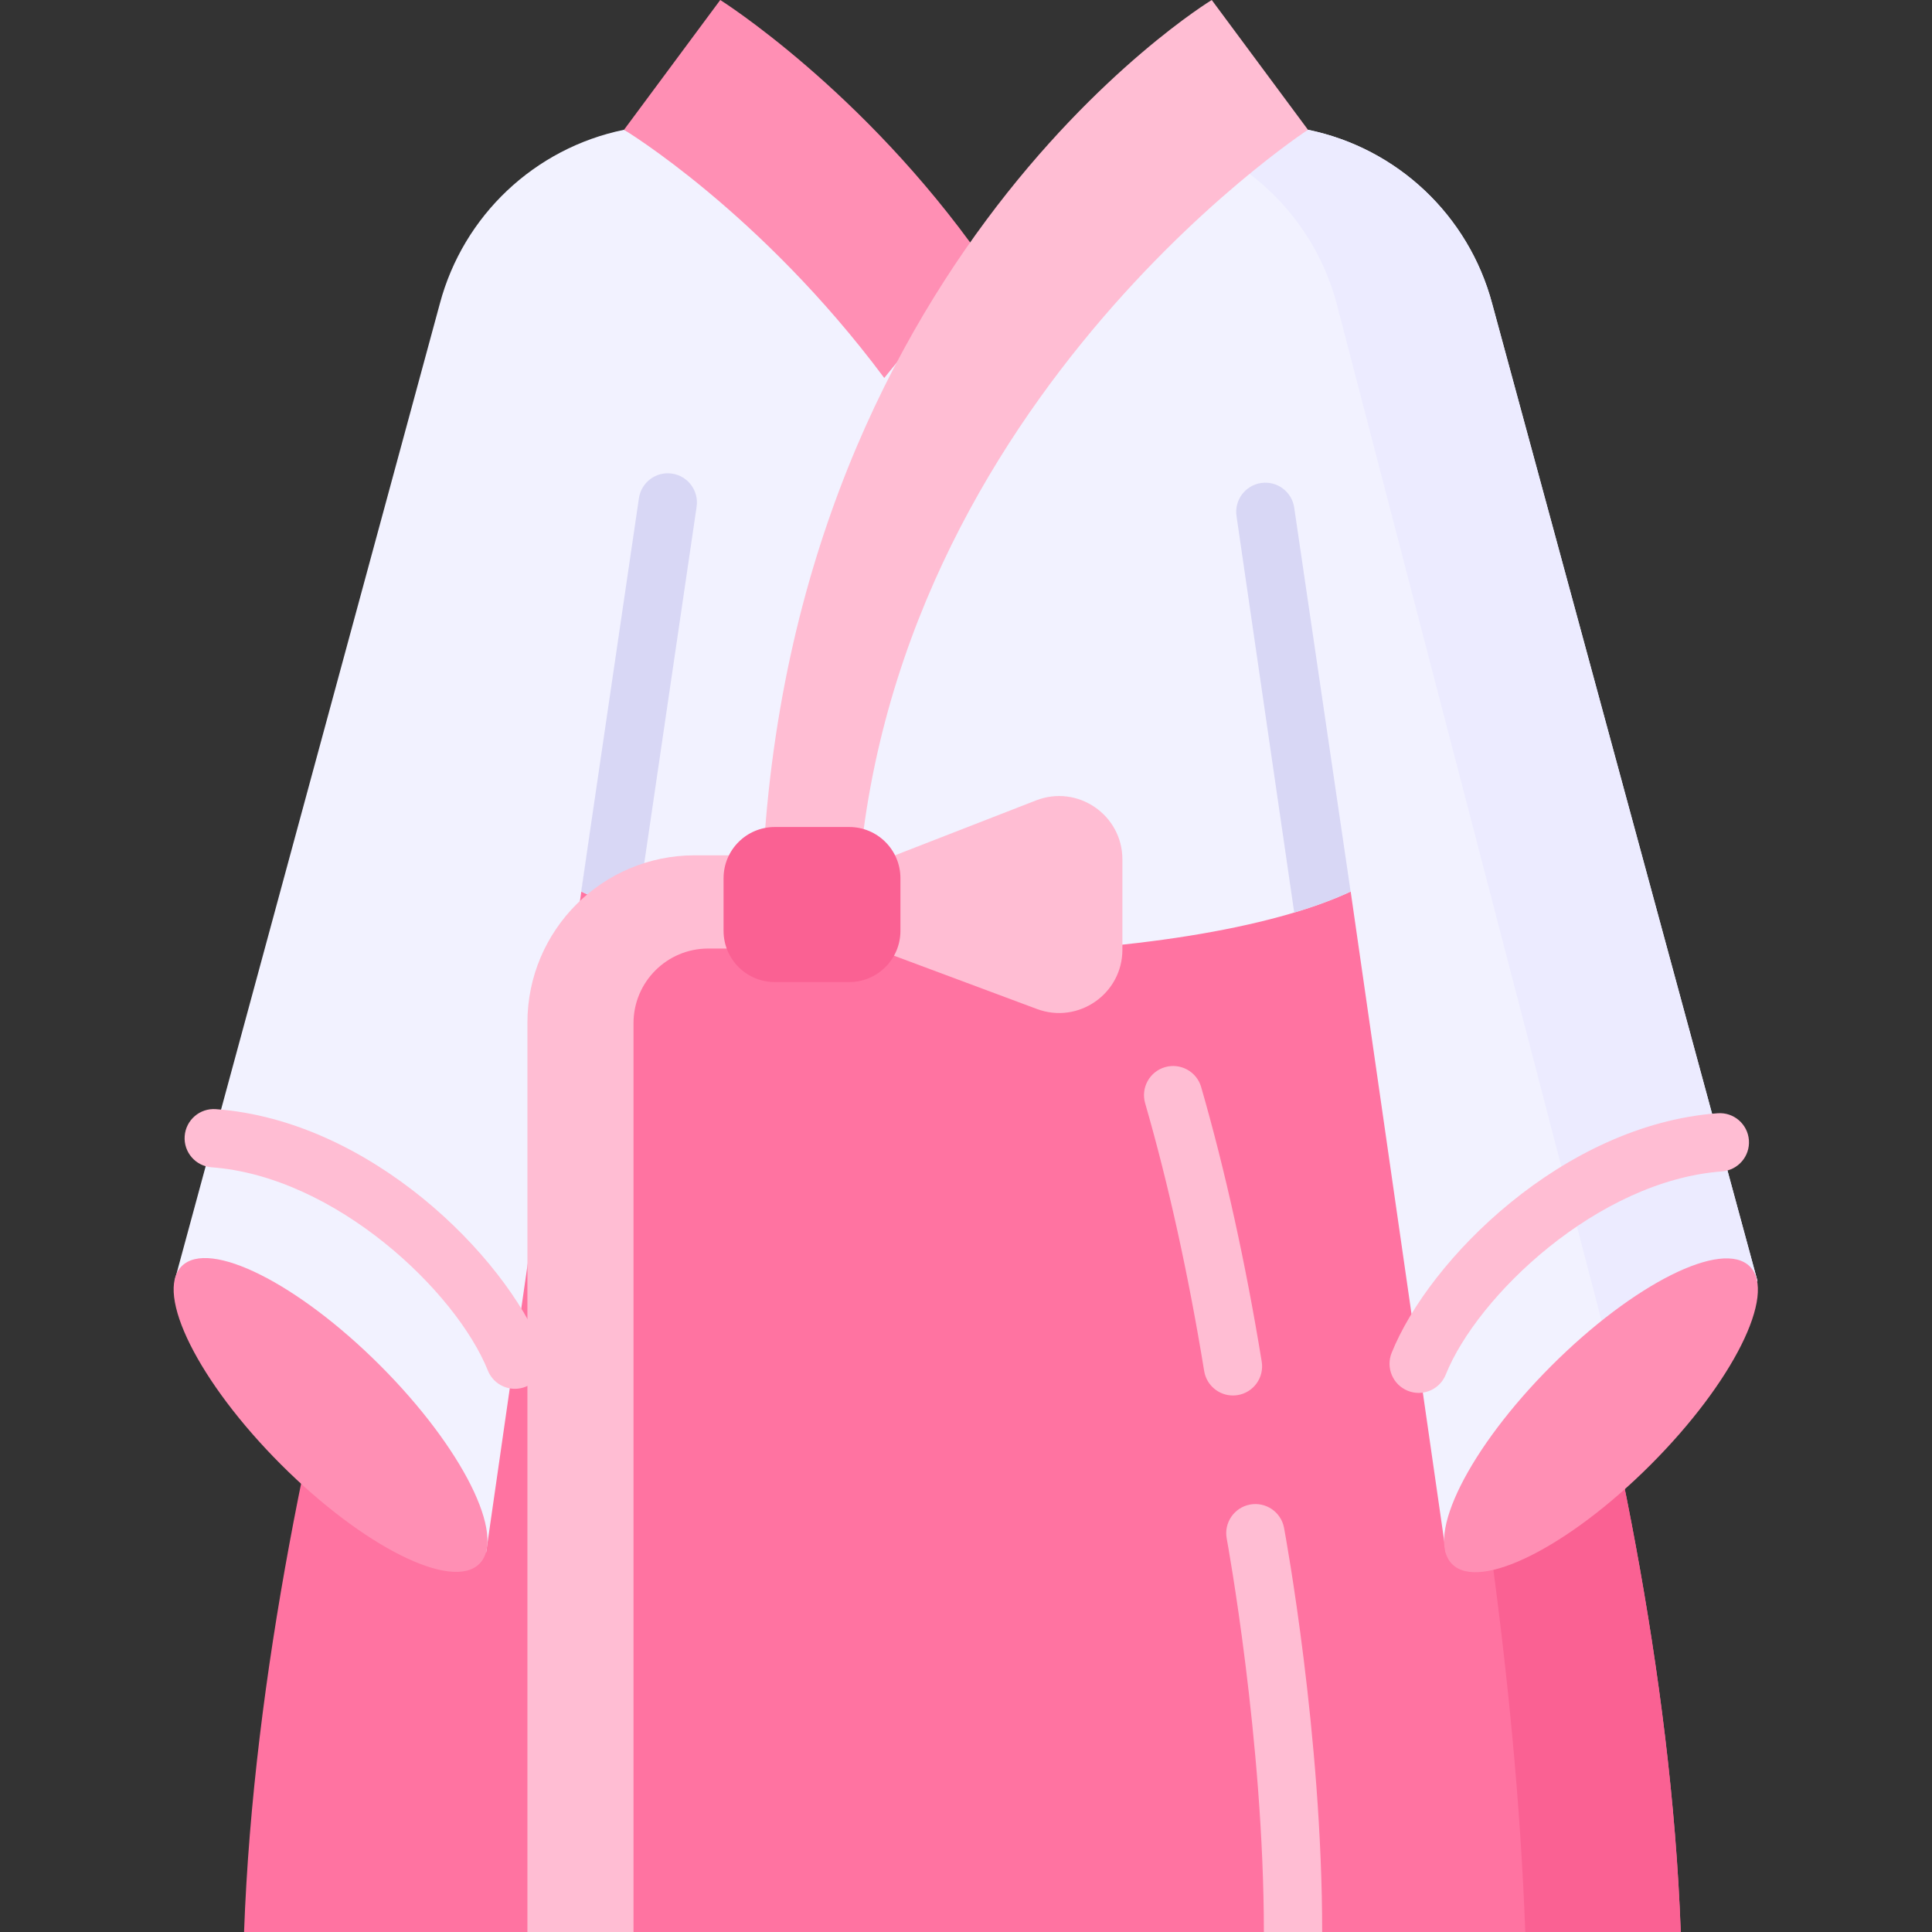
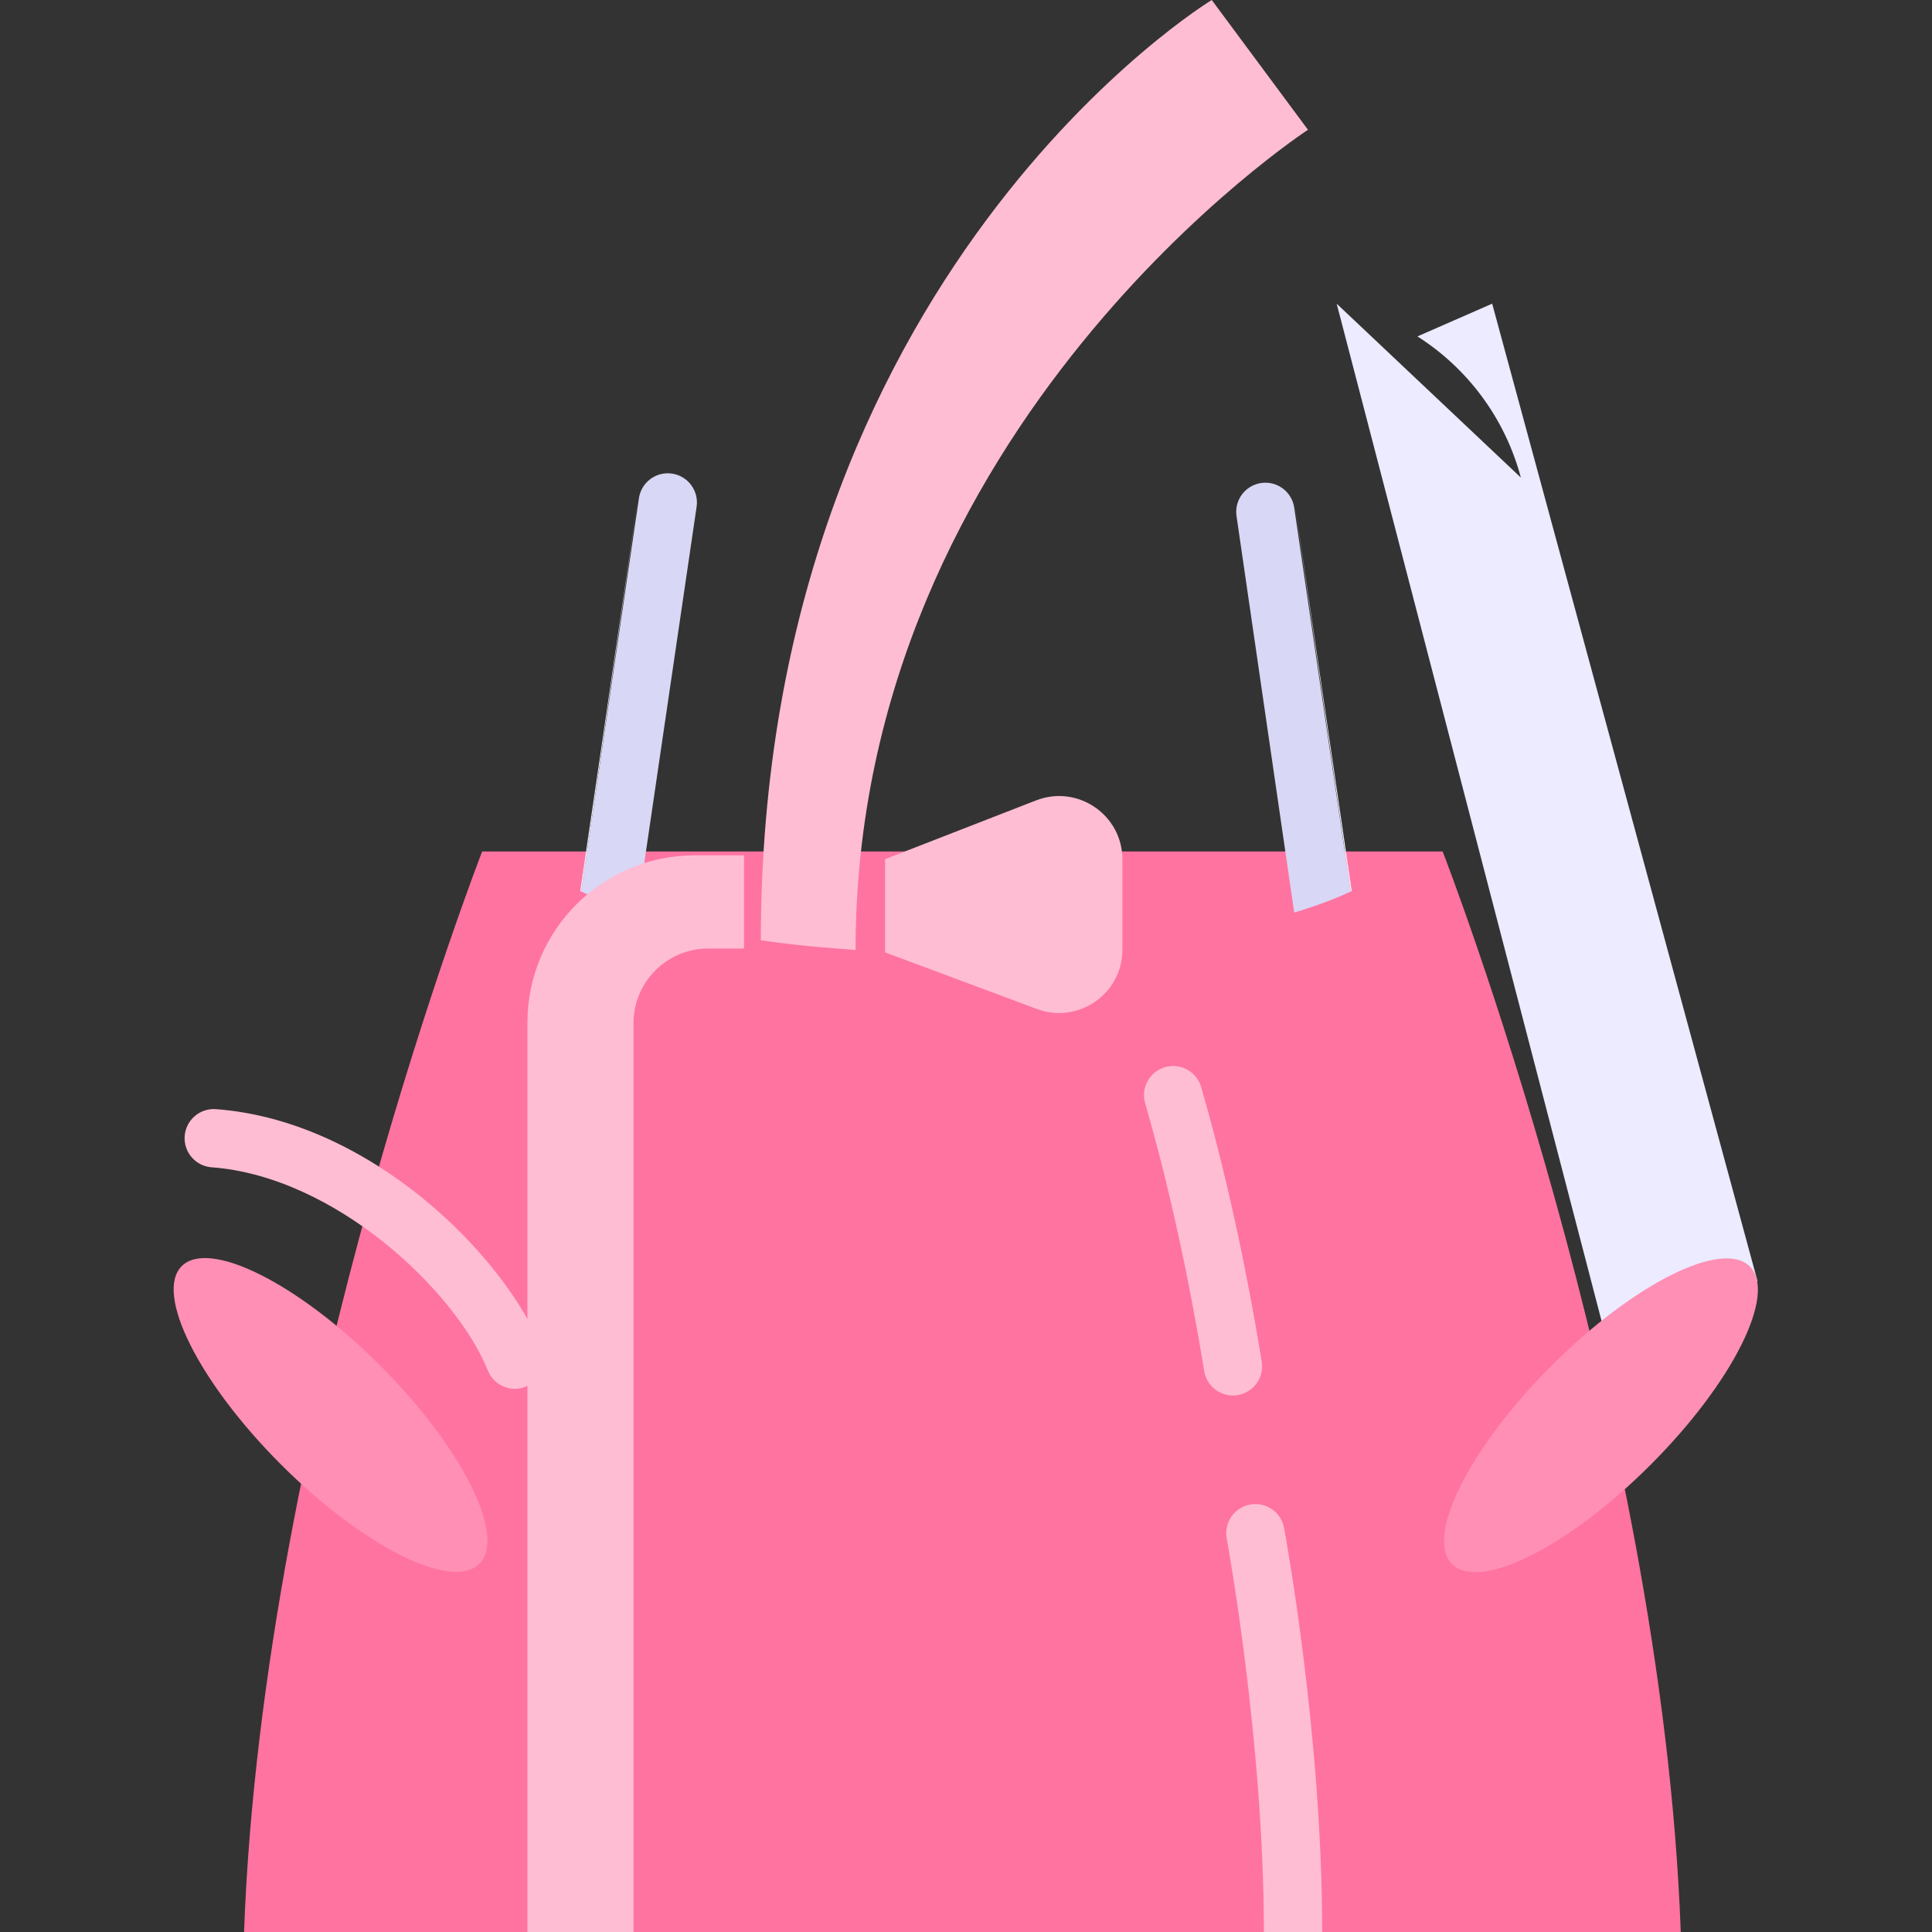
<svg xmlns="http://www.w3.org/2000/svg" id="Layer_1" enable-background="new 0 0 512 512" height="512" viewBox="0 0 512 512" width="512">
  <rect x="0" y="0" width="512" height="512" fill="#333333" stroke="none" />
  <g>
    <g>
      <g>
        <path d="m445.419 512c-4.984-137.057-63.102-286.354-63.102-286.354h-254.537s-58.118 149.297-63.102 286.354z" fill="#ff73a1" />
-         <path d="m382.317 225.646h-24.39s41.301 149.297 46.285 286.354h41.207c-4.984-137.057-63.102-286.354-63.102-286.354z" fill="#fa6193" />
-         <path d="m165.373 34.391-.003.001c-23.688 4.87-42.588 22.715-48.811 46.086l-70.306 258.992 82.581 71.931 40.234-279.362-15.294 104.101c47.857 23.57 161.679 20.315 204.451 0l-15.293-104.101 40.234 279.362 82.581-71.931-70.306-258.992c-6.223-23.371-25.123-41.216-48.811-46.086l-.003-.001-90.627 39.699z" fill="#f2f2ff" />
        <g>
-           <path d="m354.233 80.478 75.587 290.285 35.926-31.293-70.305-258.992c-6.223-23.371-25.123-41.216-48.811-46.086l-.003-.001-19.803 8.675c13.276 8.452 23.219 21.675 27.409 37.412z" fill="#ecebff" />
+           <path d="m354.233 80.478 75.587 290.285 35.926-31.293-70.305-258.992l-.003-.001-19.803 8.675c13.276 8.452 23.219 21.675 27.409 37.412z" fill="#ecebff" />
        </g>
-         <path d="m234.335 100.162c-32.826-44.04-68.962-65.771-68.962-65.771l25.499-34.391s37.683 23.677 69.238 68.438z" fill="#ff8fb4" />
        <path d="m226.738 251.759c0-139.189 119.889-217.367 119.889-217.367l-25.499-34.392s-119.496 72.465-119.496 249.192c0 0 6.888.991 12.278 1.497 5.389.505 12.828 1.07 12.828 1.07z" fill="#ffbdd3" />
        <g fill="#ff8fb4">
          <ellipse cx="424.361" cy="375.032" rx="55.79" ry="18.574" transform="matrix(.707 -.707 .707 .707 -140.894 409.944)" />
          <ellipse cx="87.639" cy="375.032" rx="18.574" ry="55.79" transform="matrix(.707 -.707 .707 .707 -239.508 171.797)" />
        </g>
      </g>
      <g fill="#ffbdd3">
-         <path d="m375.964 369.136c-.959 0-1.934-.18-2.877-.559-3.96-1.59-5.88-6.089-4.291-10.049 9.909-24.675 45.45-60.471 86.406-63.505 4.263-.319 7.961 2.879 8.276 7.134.315 4.256-2.879 7.961-7.135 8.276-32.937 2.44-64.837 33.01-73.207 53.853-1.211 3.017-4.11 4.85-7.172 4.85z" />
        <path d="m136.458 368.048c-3.063 0-5.961-1.833-7.172-4.849-8.371-20.843-40.272-51.413-73.209-53.853-4.256-.315-7.45-4.021-7.134-8.276.315-4.256 4.026-7.452 8.276-7.134 40.956 3.034 76.496 38.83 86.406 63.504 1.591 3.96-.33 8.459-4.29 10.049-.944.379-1.919.559-2.877.559z" />
        <path d="m334.939 512c0-50.667-9.744-103.731-9.843-104.256-.788-4.193 1.973-8.232 6.166-9.02 4.196-.787 8.232 1.971 9.021 6.165.412 2.195 10.109 54.962 10.109 107.111z" />
        <path d="m326.735 369.819c-3.719 0-6.998-2.692-7.617-6.482-4.177-25.589-9.441-49.466-15.644-70.969-1.183-4.1 1.182-8.382 5.282-9.565 4.097-1.181 8.382 1.182 9.565 5.282 6.372 22.09 11.772 46.571 16.048 72.762.687 4.211-2.169 8.183-6.381 8.87-.42.069-.839.102-1.253.102z" />
      </g>
    </g>
    <g>
      <path d="m342.932 132.039 15.011 104.23c.092-.043.191-.085.282-.129z" fill="#f2f2ff" />
      <path d="m156.459 219.588 12.609-87.55-15.294 104.102c.079.039.163.076.242.115.005-.041.006-.081.012-.122z" fill="#f2f2ff" />
      <g fill="#d8d7f5">
        <path d="m334.212 128c-4.222.62-7.142 4.545-6.521 8.767l15.29 105.065c5.599-1.675 10.629-3.529 14.946-5.556l-14.948-101.755c-.619-4.222-4.552-7.14-8.767-6.521z" />
        <path d="m184.61 134.278c.62-4.222-2.299-8.147-6.521-8.768-4.226-.622-8.147 2.3-8.768 6.521l-12.863 87.557-2.403 16.685c4.164 2.031 8.824 3.859 13.883 5.495.702-.973 1.192-2.12 1.378-3.389z" />
        <path d="m154.017 236.255c-.032.245-.054.489-.063.73l.102-.712c-.013-.006-.026-.012-.039-.018z" />
        <path d="m156.459 219.588-2.43 16.544c-.006.041-.006.081-.012.122.013.006.026.012.039.019z" />
      </g>
    </g>
    <path d="m167.886 512v-240.839c0-10.929 8.859-19.789 19.788-19.789h9.503v-24.705h-13.056c-24.494 0-44.35 19.858-44.35 44.354v240.979z" fill="#ffbdd3" />
    <g>
      <path d="m234.562 227.686 40.009-15.571c11.006-4.284 22.878 3.836 22.878 15.647v23.897c0 11.709-11.683 19.823-22.654 15.733l-40.233-15.001z" fill="#ffbdd3" />
-       <path d="m225.055 260.255h-19.736c-7.493 0-13.568-6.074-13.568-13.568v-13.953c0-7.493 6.074-13.568 13.568-13.568h19.736c7.493 0 13.568 6.074 13.568 13.568v13.953c-.001 7.493-6.075 13.568-13.568 13.568z" fill="#fa6193" />
    </g>
  </g>
</svg>